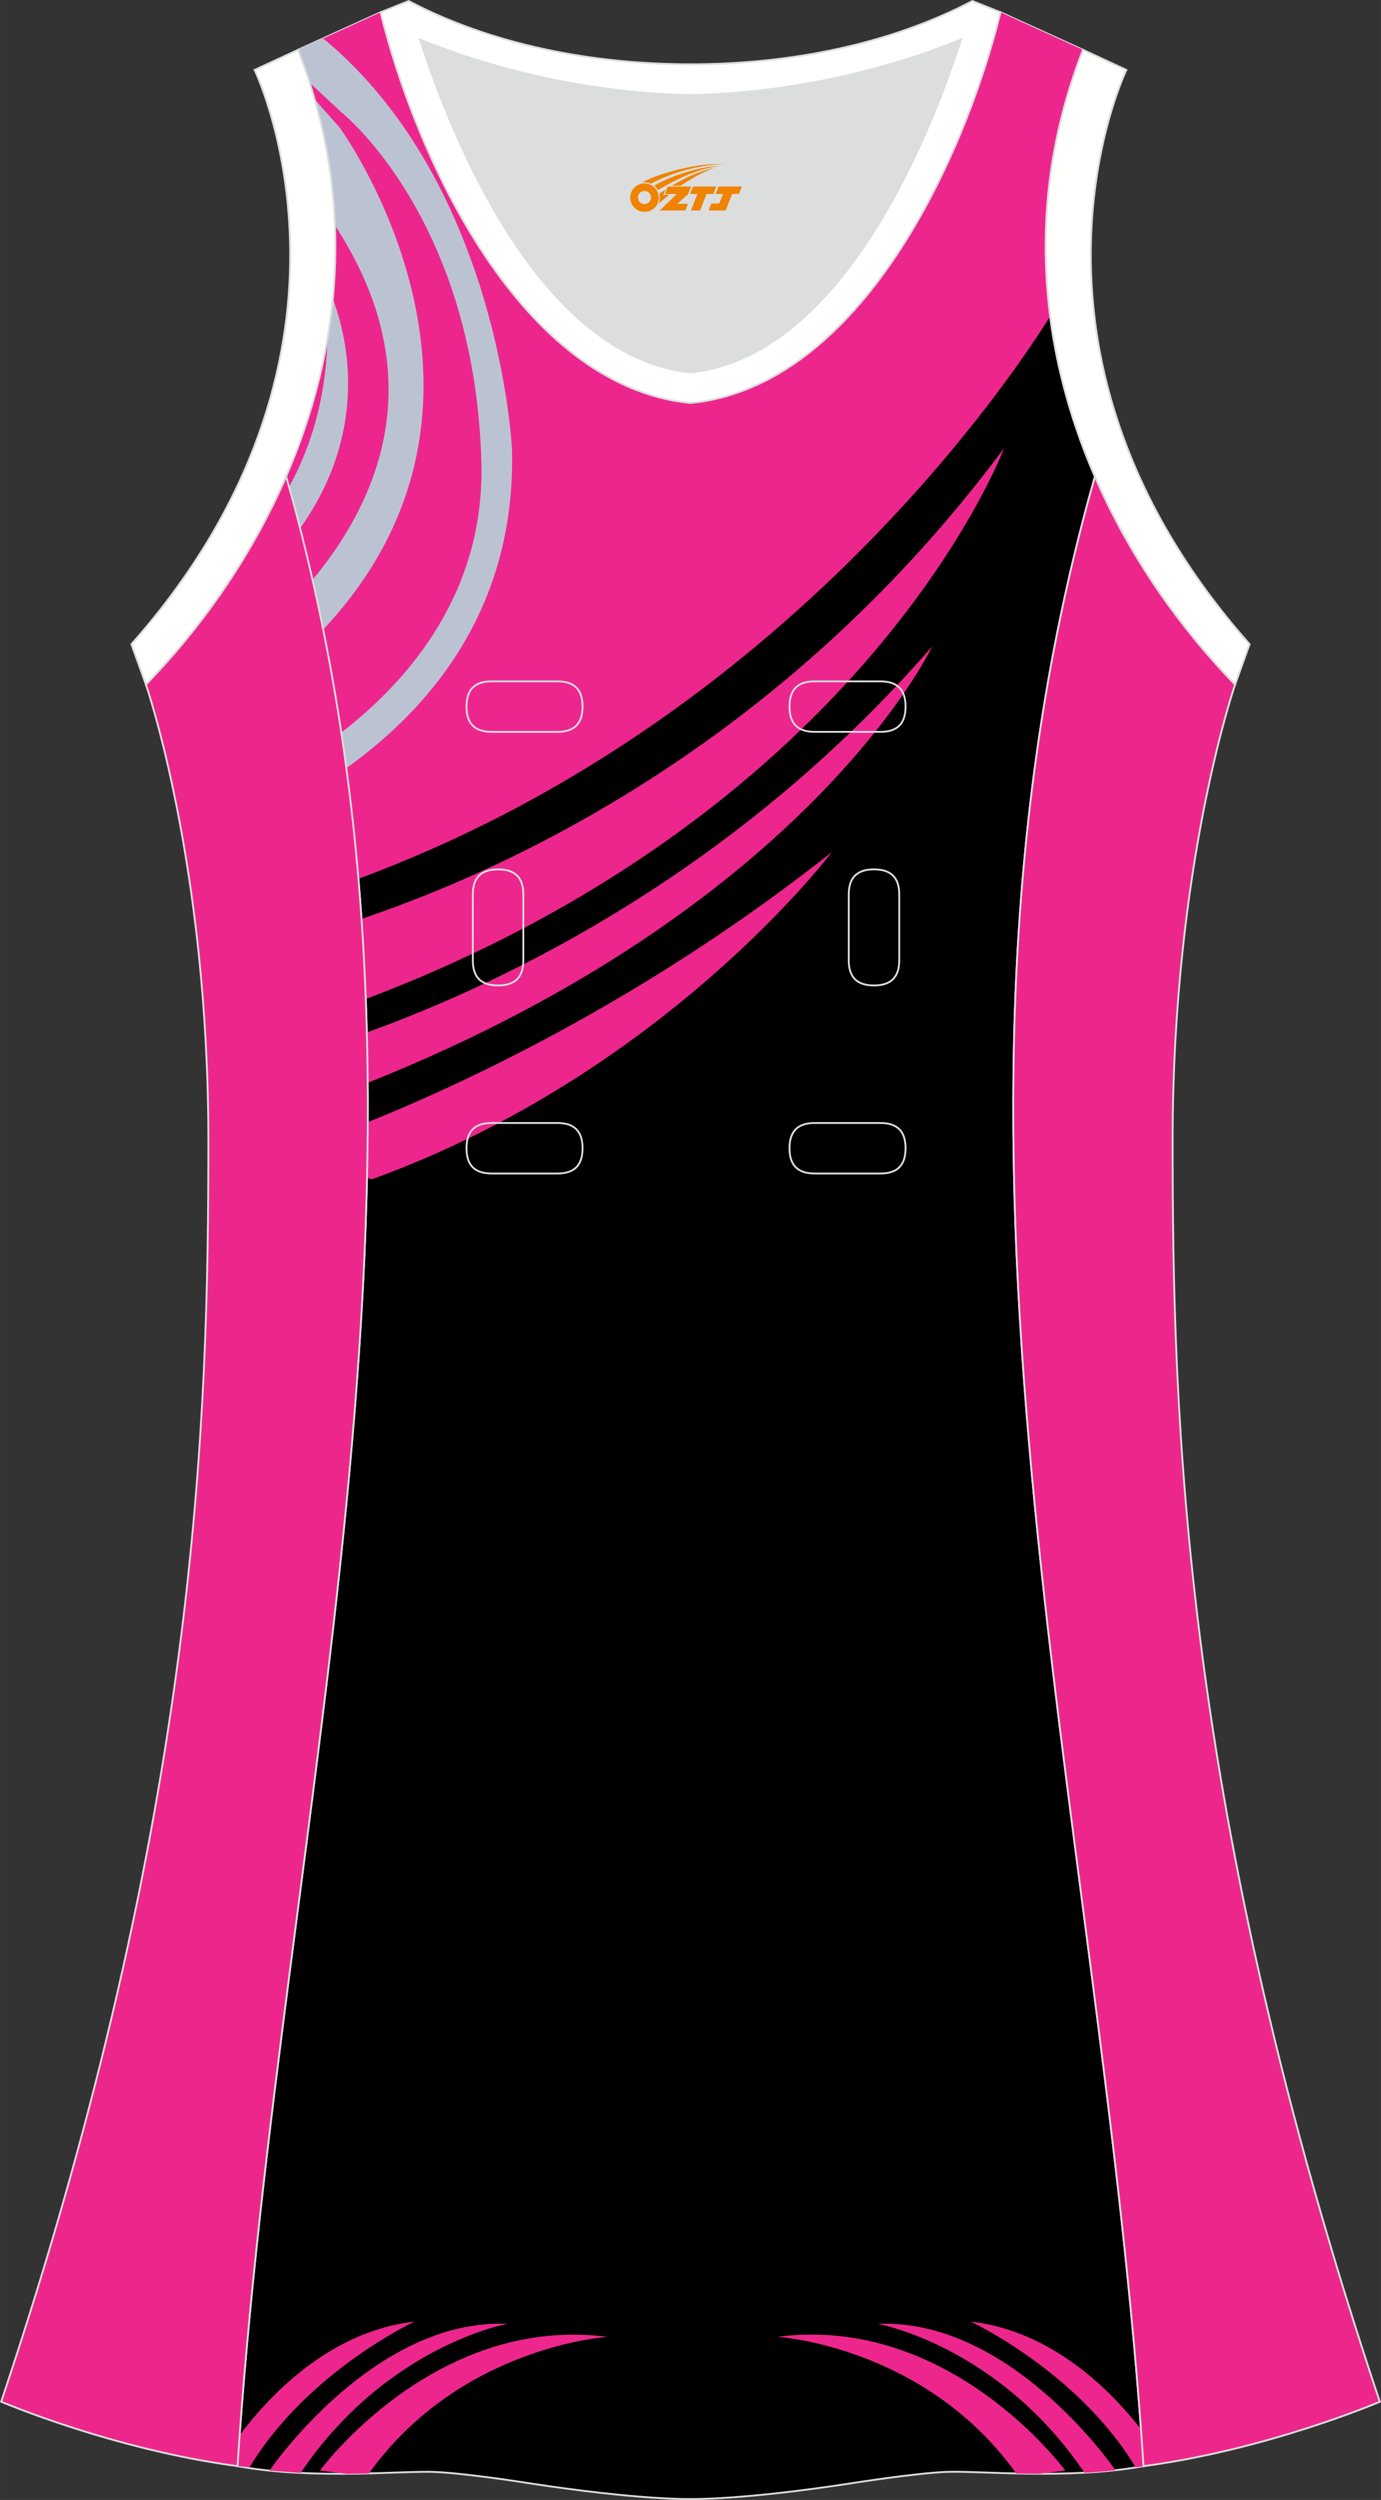
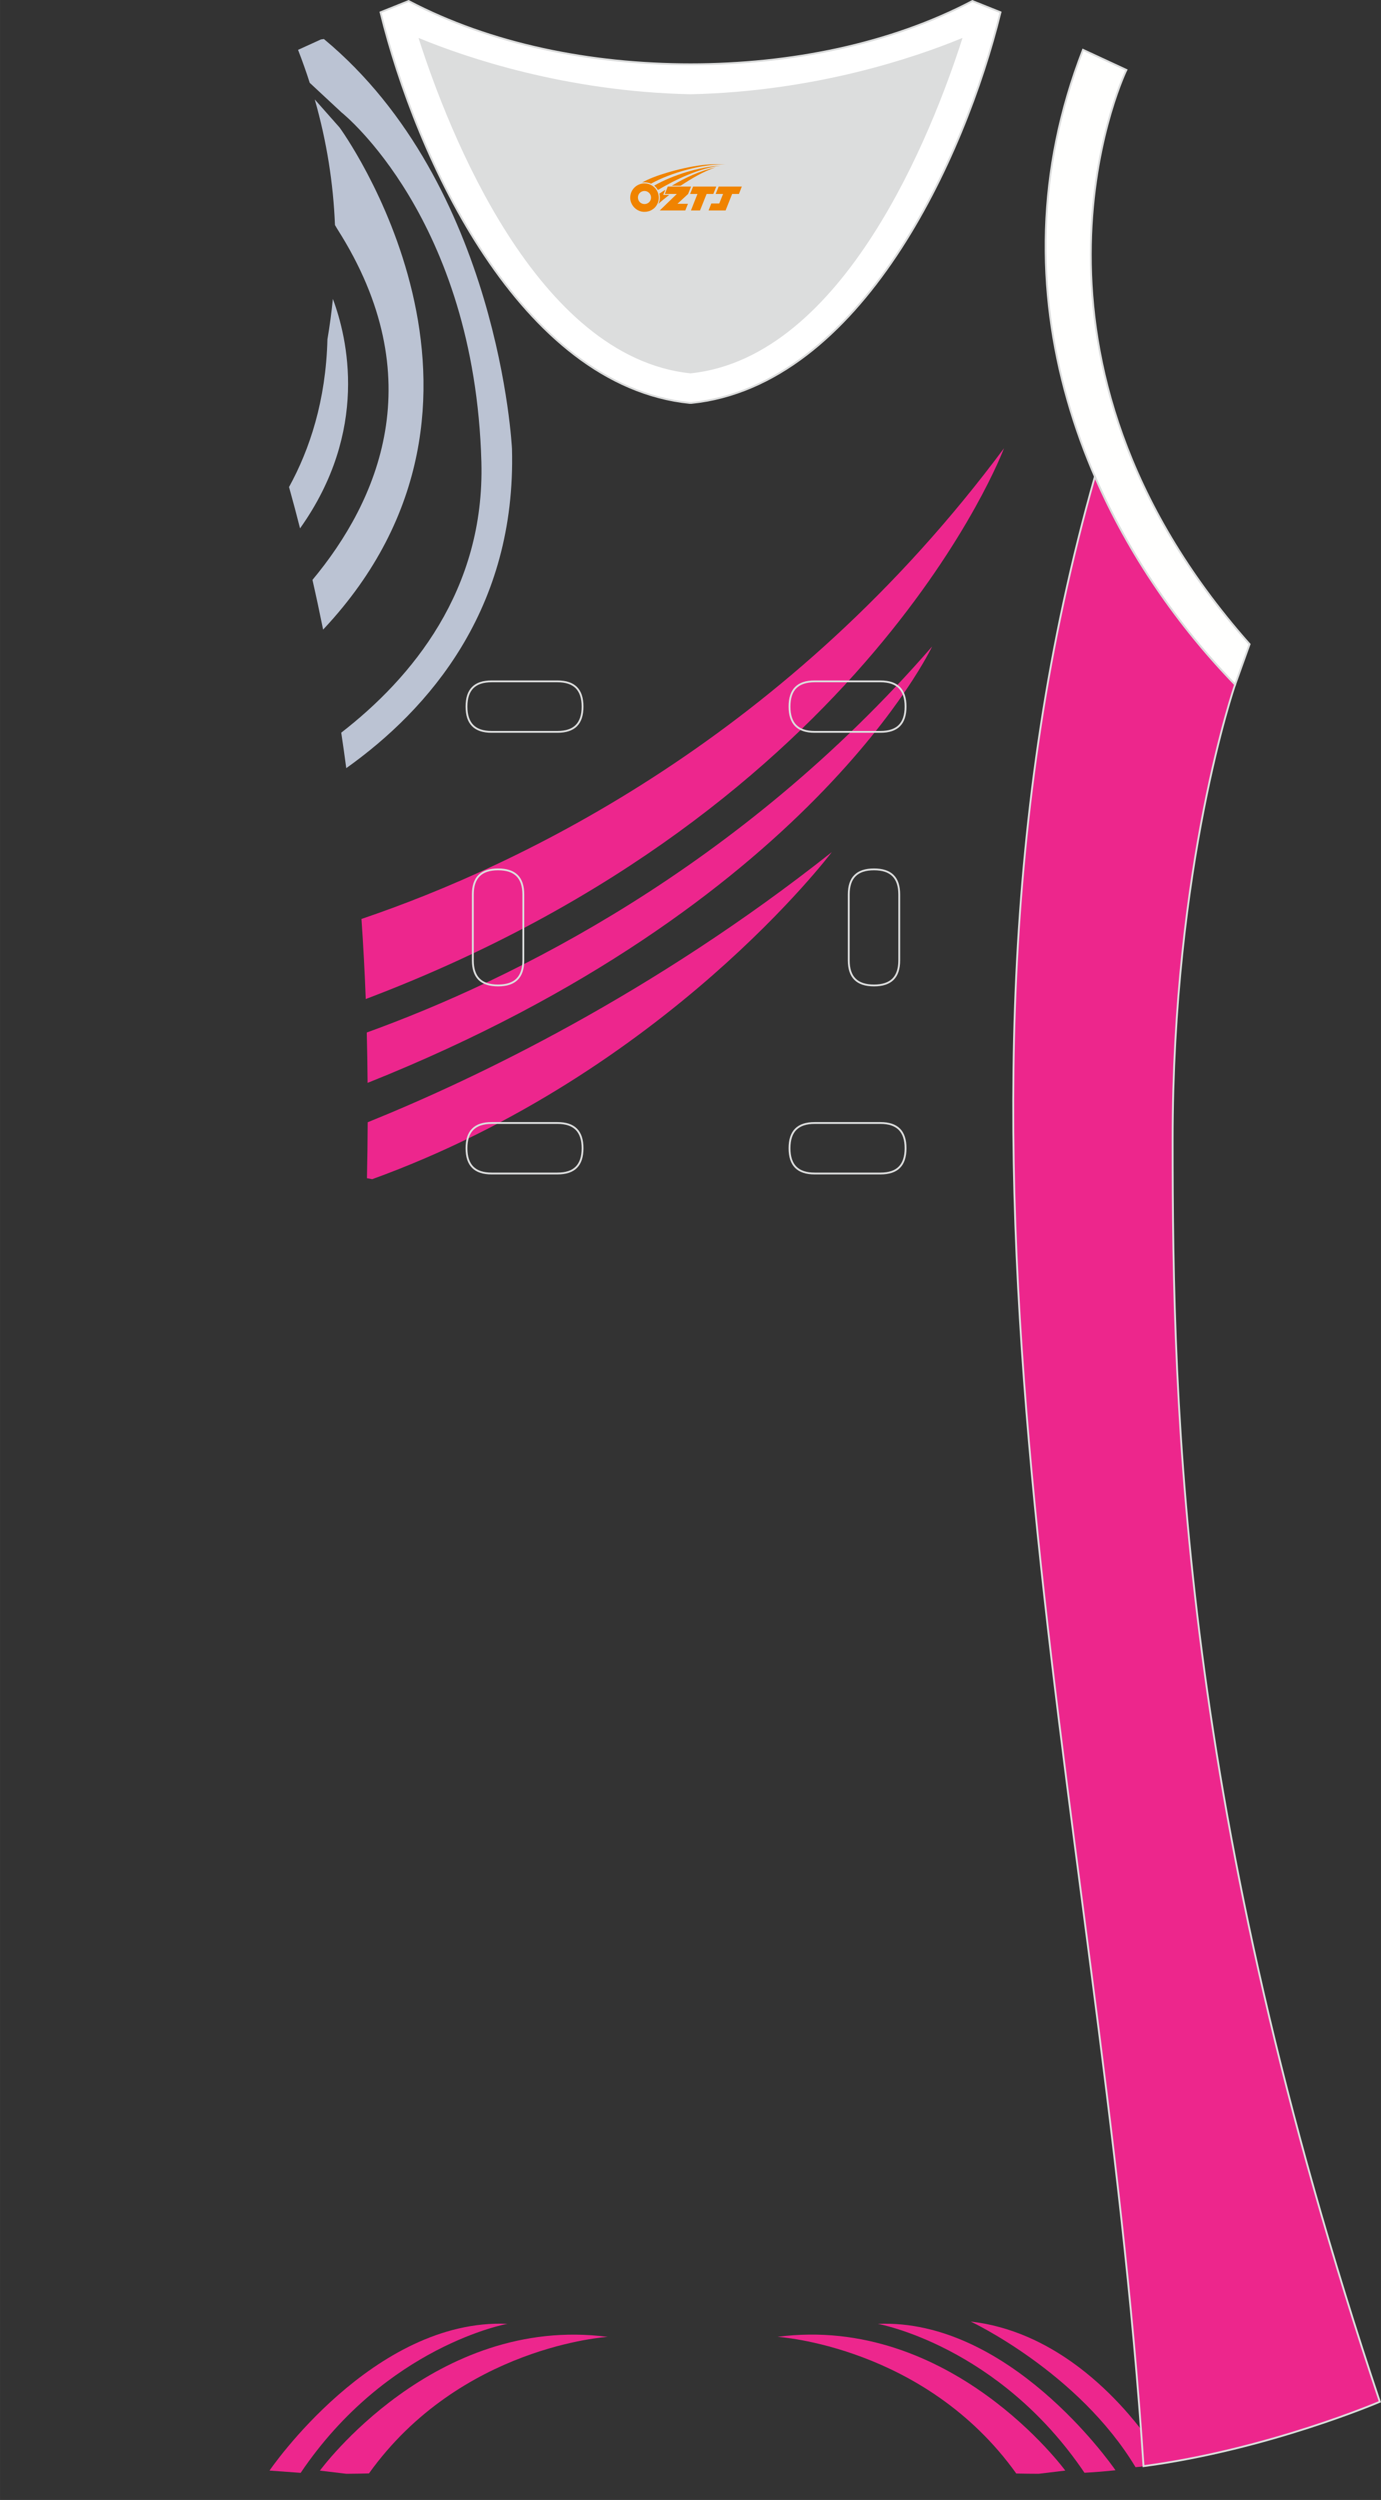
<svg xmlns="http://www.w3.org/2000/svg" version="1.1" id="图层_1" x="0px" y="0px" width="297.02px" height="537.6px" viewBox="0 0 297.01 537.59" enable-background="new 0 0 297.01 537.59" xml:space="preserve">
  <rect x="0" y="0" width="297.01" height="537.59" fill="#333333" stroke="none" />
  <g>
-     <path stroke="#DCDDDD" stroke-width="0.4" stroke-miterlimit="22.926" d="M148.51,537.39c0,0,10.9,0.28,34.98-3.45   c0,0,12.74-2.03,19.79-2.38c7.05-0.34,26.1,1.75,42.67-1.25c-9.3-142.69-51.34-284.14-10.46-427.83   c-11.94-27.52-15.16-59.45-2.57-91.77l-17.74-8.07c-7.69,31.39-30.1,80.3-66.52,84.01l-0.15-0.01l-0.15,0.01   c-36.42-3.71-58.83-52.62-66.52-84.01L64.1,10.71c12.58,32.32,9.37,64.25-2.57,91.78c40.88,143.69-1.16,285.14-10.46,427.83   c16.57,2.99,35.62,0.91,42.67,1.25c7.05,0.35,19.79,2.38,19.79,2.38C137.61,537.67,148.51,537.39,148.51,537.39z" />
    <g>
      <path fill="#ED268D" d="M77.74,197.61c0.4,5.74,0.7,11.48,0.92,17.22C187.05,173.8,215.93,96.39,215.93,96.39    C169.81,158.46,111.92,186.02,77.74,197.61z" />
      <path fill="#ED268D" d="M78.88,222.03c0.09,3.61,0.15,7.22,0.18,10.83c95.2-38.02,121.41-93.84,121.41-93.84    C158.96,186.78,110.12,210.72,78.88,222.03z" />
      <path fill="#ED268D" d="M79.08,241.33c-0.02,4.01-0.07,8.02-0.16,12.03l1.13,0.21c63.14-22.91,98.84-70.33,98.84-70.33    C140.33,213.78,102.19,231.99,79.08,241.33z" />
    </g>
-     <path fill="#ED268E" d="M225.86,68.02c-2.38-18.37-0.54-37.77,7.07-57.3l-17.74-8.08c-7.69,31.39-30.1,80.3-66.52,84.01l-0.15-0.01   l-0.15,0.01c-36.42-3.71-58.83-52.62-66.52-84.01l-17.74,8.08c12.57,32.31,9.36,64.24-2.58,91.77   c8.22,28.91,13.09,57.72,15.54,86.48C165.82,156.19,215.03,85.31,225.86,68.02z" />
    <g>
      <path fill="#BBC3D3" d="M71.59,64.28c-0.29,2.92-0.68,5.81-1.17,8.68c-0.33,13.18-3.81,23.67-8.26,31.77    c0.83,2.96,1.62,5.93,2.37,8.89C79.46,92.63,74.72,72.65,71.59,64.28z" />
      <path fill="#BBC3D3" d="M67.69,21.38c2.6,9.1,4,18.13,4.35,27.01l0.53,0.9c20.42,32.06,8.72,58.48-5.37,75.41    c0.81,3.56,1.57,7.13,2.29,10.69C115.91,86,73.04,27.43,73.04,27.43L67.69,21.38z" />
      <path fill="#BBC3D3" d="M69.02,8.48l-4.92,2.24c0.92,2.37,1.76,4.73,2.51,7.09l6.88,6.4c0,0,28.6,22.67,30.04,75.14    c0.75,27.59-15.02,46.48-30.14,58.2c0.38,2.55,0.74,5.09,1.08,7.63c17.74-12.63,36.58-34.22,35.64-68.68    c0,0-2.69-56.76-40.45-88.11L69.02,8.48z" />
    </g>
    <g>
      <path fill="#ED268D" d="M74.49,531.96c1.68-0.01,3.3-0.04,4.86-0.08c19.66-27.44,51.35-29.36,51.35-29.36    c-37.29-4.87-61.9,28.76-61.9,28.76L74.49,531.96z" />
      <path fill="#ED268D" d="M64.66,531.76l-6.7-0.49c0,0,22.3-32.78,51.18-31.56C109.13,499.71,83.18,504.34,64.66,531.76z" />
-       <path fill="#ED268D" d="M51.53,523.69c-0.16,2.2-0.31,4.4-0.46,6.6l2.62,0.25c12.31-20.47,35.46-31.32,35.46-31.32    C70.78,501.34,57.76,515.34,51.53,523.69z" />
      <path fill="#ED268D" d="M218.57,531.9c1.55,0.03,3.16,0.06,4.81,0.06l5.73-0.69c0,0-24.62-33.63-61.9-28.76    C167.21,502.51,198.92,504.44,218.57,531.9z" />
      <path fill="#ED268D" d="M233.24,531.74c2.21-0.12,4.45-0.3,6.67-0.54c-1.2-1.73-23.05-32.66-51.12-31.48    C188.78,499.71,214.72,504.34,233.24,531.74z" />
      <path fill="#ED268D" d="M245.28,530.44c0.22-0.04,0.45-0.08,0.67-0.12c-0.17-2.65-0.36-5.29-0.56-7.94    c-6.56-8.43-19.18-21.15-36.63-23.16c0,0,23.15,10.85,35.46,31.32L245.28,530.44z" />
    </g>
    <path fill="#FFFFFE" stroke="#DCDDDD" stroke-width="0.4" d="M232.92,10.71c-20.31,52.13,0.51,103.25,32.71,136.51l3.12-8.69   c-54.51-61.54-27.74-120.98-26.49-123.49L232.92,10.71z" />
    <path fill="#DCDDDD" d="M90.33,8.5c6.35,19.73,25.2,68.13,58.18,71.59c32.98-3.46,51.83-51.86,58.18-71.59   c-9.72,3.99-31.2,11.39-58.18,11.97C121.53,19.88,100.05,12.49,90.33,8.5z" />
    <path fill="#FFFFFF" stroke="#DCDDDD" stroke-width="0.4" d="M81.84,2.64c7.69,31.39,30.1,80.3,66.52,84.01   c0.05,0,0.1-0.01,0.15-0.01s0.1,0.01,0.15,0.01c36.42-3.71,58.83-52.62,66.52-84.01l-6.05-2.42c-17.68,9.28-39.1,13.6-60.62,13.61   c-21.52-0.01-42.94-4.32-60.63-13.61L81.84,2.64L81.84,2.64z M148.51,80.09C115.53,76.62,96.68,28.22,90.33,8.5   c9.72,3.99,31.2,11.39,58.18,11.97c26.98-0.59,48.46-7.98,58.18-11.97C200.34,28.22,181.49,76.62,148.51,80.09z" />
-     <path fill="#FFFFFE" stroke="#DCDDDD" stroke-width="0.4" d="M64.09,10.71c20.31,52.13-0.51,103.25-32.71,136.51l-3.12-8.69   C82.77,76.99,56,17.55,54.75,15.04L64.09,10.71z" />
-     <path fill="#ED268C" stroke="#DCDDDD" stroke-width="0.4" stroke-miterlimit="22.926" d="M31.38,147.21   c0,0,13.43,38.68,13.43,97.97S42.84,389.37,0.25,516.46c0,0,24.02,10.29,50.83,13.85c9.3-142.7,51.34-284.14,10.46-427.83   C54.22,119.36,43.63,134.58,31.38,147.21z" />
    <path fill="#ED268C" stroke="#DCDDDD" stroke-width="0.4" stroke-miterlimit="22.926" d="M265.63,147.22   c0,0-13.43,38.68-13.43,97.97s1.97,144.19,44.56,271.28c0,0-24.02,10.29-50.82,13.85c-9.3-142.69-51.34-284.14-10.46-427.83   C242.8,119.37,253.39,134.59,265.63,147.22z" />
    <g>
      <path fill="none" stroke="#DCDDDD" stroke-width="0.4" stroke-miterlimit="22.926" d="M175.2,146.52c-3.64,0-5.4,1.77-5.4,5.43    c0,3.65,1.77,5.43,5.4,5.43h14.16c3.64,0,5.4-1.78,5.4-5.43s-1.77-5.43-5.4-5.43H175.2z" />
      <path fill="none" stroke="#DCDDDD" stroke-width="0.4" stroke-miterlimit="22.926" d="M105.73,146.52c-3.64,0-5.4,1.77-5.4,5.43    c0,3.65,1.77,5.43,5.4,5.43h14.16c3.64,0,5.4-1.78,5.4-5.43s-1.77-5.43-5.4-5.43H105.73z" />
      <path fill="none" stroke="#DCDDDD" stroke-width="0.4" stroke-miterlimit="22.926" d="M175.2,241.49c-3.64,0-5.4,1.78-5.4,5.43    s1.77,5.43,5.4,5.43h14.16c3.64,0,5.4-1.78,5.4-5.43s-1.77-5.43-5.4-5.43H175.2z" />
      <path fill="none" stroke="#DCDDDD" stroke-width="0.4" stroke-miterlimit="22.926" d="M105.73,241.49c-3.64,0-5.4,1.78-5.4,5.43    s1.77,5.43,5.4,5.43h14.16c3.64,0,5.4-1.78,5.4-5.43s-1.77-5.43-5.4-5.43H105.73z" />
      <path fill="none" stroke="#DCDDDD" stroke-width="0.4" stroke-miterlimit="22.926" d="M101.69,206.51c0,3.64,1.77,5.4,5.43,5.4    c3.65,0,5.43-1.77,5.43-5.4v-14.16c0-3.64-1.78-5.4-5.43-5.4s-5.43,1.77-5.43,5.4V206.51z" />
      <path fill="none" stroke="#DCDDDD" stroke-width="0.4" stroke-miterlimit="22.926" d="M193.4,192.35c0-3.64-1.78-5.4-5.43-5.4    s-5.43,1.77-5.43,5.4v14.16c0,3.64,1.78,5.4,5.43,5.4s5.43-1.77,5.43-5.4V192.35z" />
    </g>
  </g>
  <g id="图层_x0020_1">
    <path fill="#F08300" d="M135.72,43.52c0.416,1.136,1.472,1.984,2.752,2.032c0.144,0,0.304,0,0.448-0.016h0.016   c0.016,0,0.064,0,0.128-0.016c0.032,0,0.048-0.016,0.08-0.016c0.064-0.016,0.144-0.032,0.224-0.048c0.016,0,0.016,0,0.032,0   c0.192-0.048,0.4-0.112,0.576-0.208c0.192-0.096,0.4-0.224,0.608-0.384c0.672-0.56,1.104-1.408,1.104-2.352   c0-0.224-0.032-0.448-0.08-0.672l0,0C141.56,41.64,141.51,41.47,141.43,41.29C140.96,40.2,139.88,39.44,138.61,39.44C136.92,39.44,135.54,40.81,135.54,42.51C135.54,42.86,135.6,43.2,135.72,43.52L135.72,43.52L135.72,43.52z M140.02,42.54L140.02,42.54C139.99,43.32,139.33,43.92,138.55,43.88C137.76,43.85,137.17,43.2,137.2,42.41c0.032-0.784,0.688-1.376,1.472-1.344   C139.44,41.1,140.05,41.77,140.02,42.54L140.02,42.54z" />
    <polygon fill="#F08300" points="154.05,40.12 ,153.41,41.71 ,151.97,41.71 ,150.55,45.26 ,148.6,45.26 ,150,41.71 ,148.42,41.71    ,149.06,40.12" />
    <path fill="#F08300" d="M156.02,35.39c-1.008-0.096-3.024-0.144-5.056,0.112c-2.416,0.304-5.152,0.912-7.616,1.664   C141.3,37.77,139.43,38.49,138.08,39.26C138.28,39.23,138.47,39.21,138.66,39.21c0.48,0,0.944,0.112,1.36,0.288   C144.12,37.18,151.32,35.13,156.02,35.39L156.02,35.39L156.02,35.39z" />
    <path fill="#F08300" d="M141.49,40.86c4-2.368,8.88-4.672,13.488-5.248c-4.608,0.288-10.224,2-14.288,4.304   C141.01,40.17,141.28,40.49,141.49,40.86C141.49,40.86,141.49,40.86,141.49,40.86z" />
    <polygon fill="#F08300" points="159.54,40.12 ,158.92,41.71 ,157.46,41.71 ,156.05,45.26 ,155.59,45.26 ,154.08,45.26 ,152.39,45.26    ,152.98,43.76 ,154.69,43.76 ,155.51,41.71 ,153.92,41.71 ,154.56,40.12" />
    <polygon fill="#F08300" points="148.63,40.12 ,147.99,41.71 ,145.7,43.82 ,147.96,43.82 ,147.38,45.26 ,141.89,45.26 ,145.56,41.71    ,142.98,41.71 ,143.62,40.12" />
    <path fill="#F08300" d="M153.91,35.98c-3.376,0.752-6.464,2.192-9.424,3.952h1.888C148.8,38.36,151.14,36.93,153.91,35.98z    M143.11,40.8C142.48,41.18,142.42,41.23,141.81,41.64c0.064,0.256,0.112,0.544,0.112,0.816c0,0.496-0.112,0.976-0.32,1.392   c0.176-0.16,0.32-0.304,0.432-0.4c0.272-0.24,0.768-0.64,1.6-1.296l0.32-0.256H142.63l0,0L143.11,40.8L143.11,40.8L143.11,40.8z" />
  </g>
</svg>